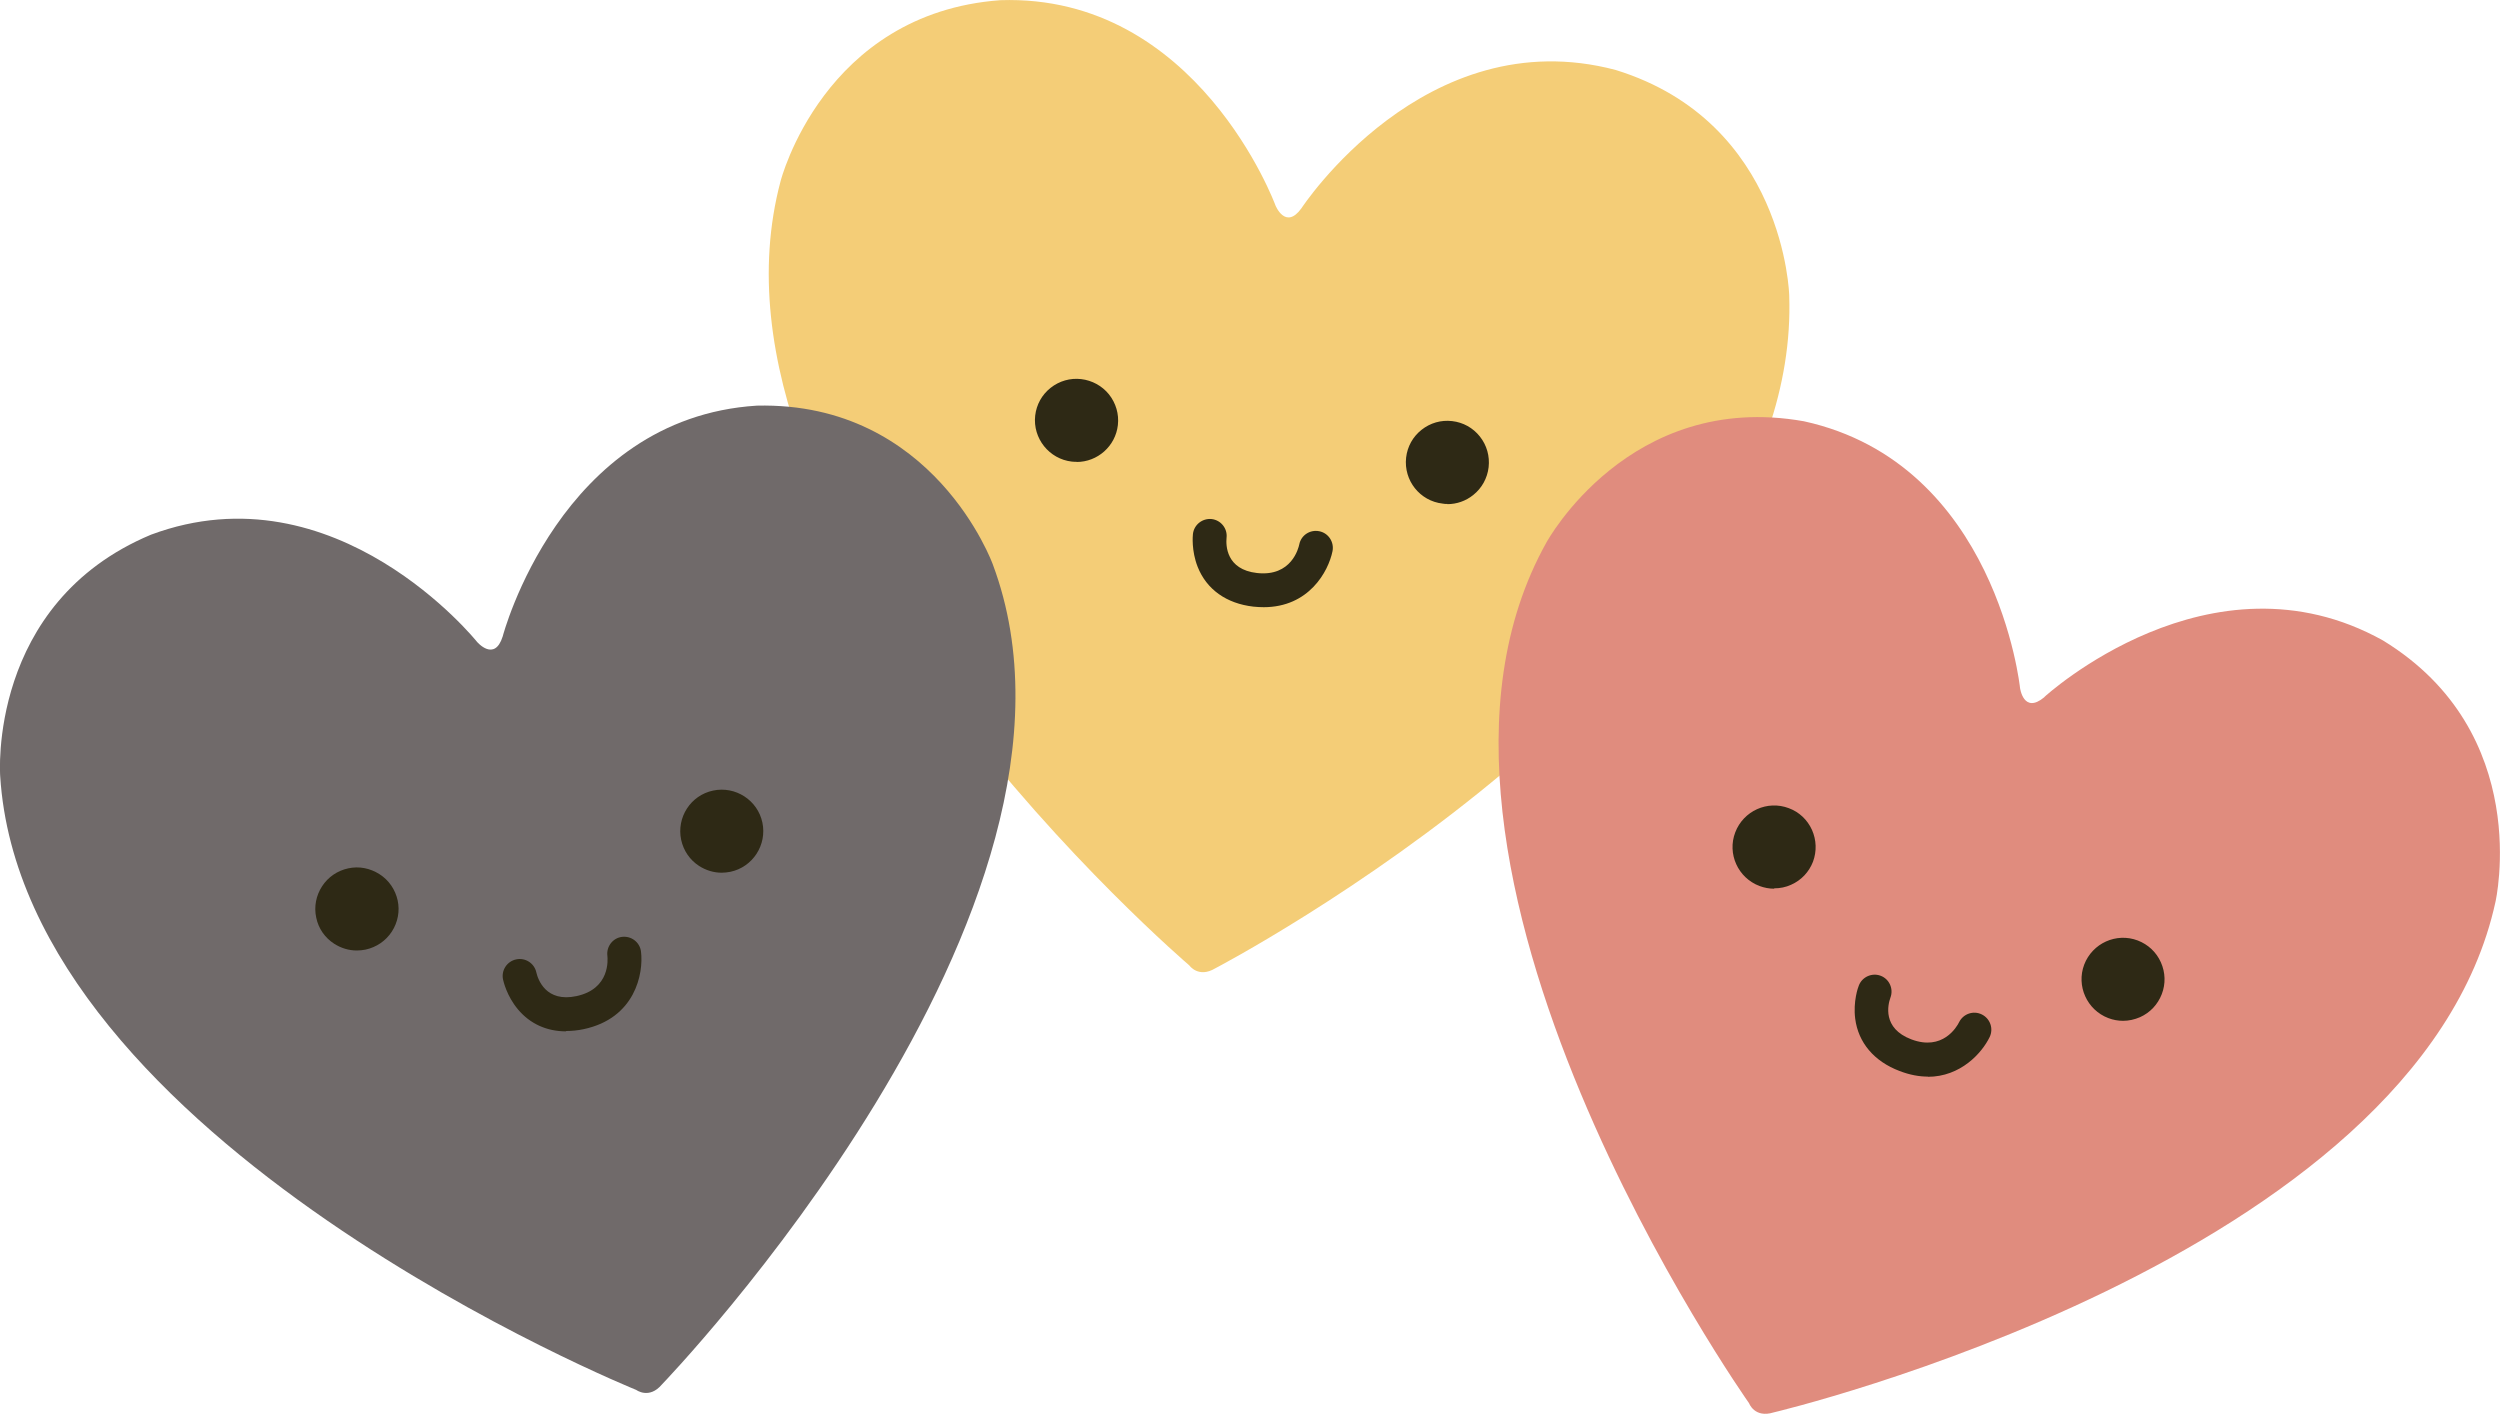
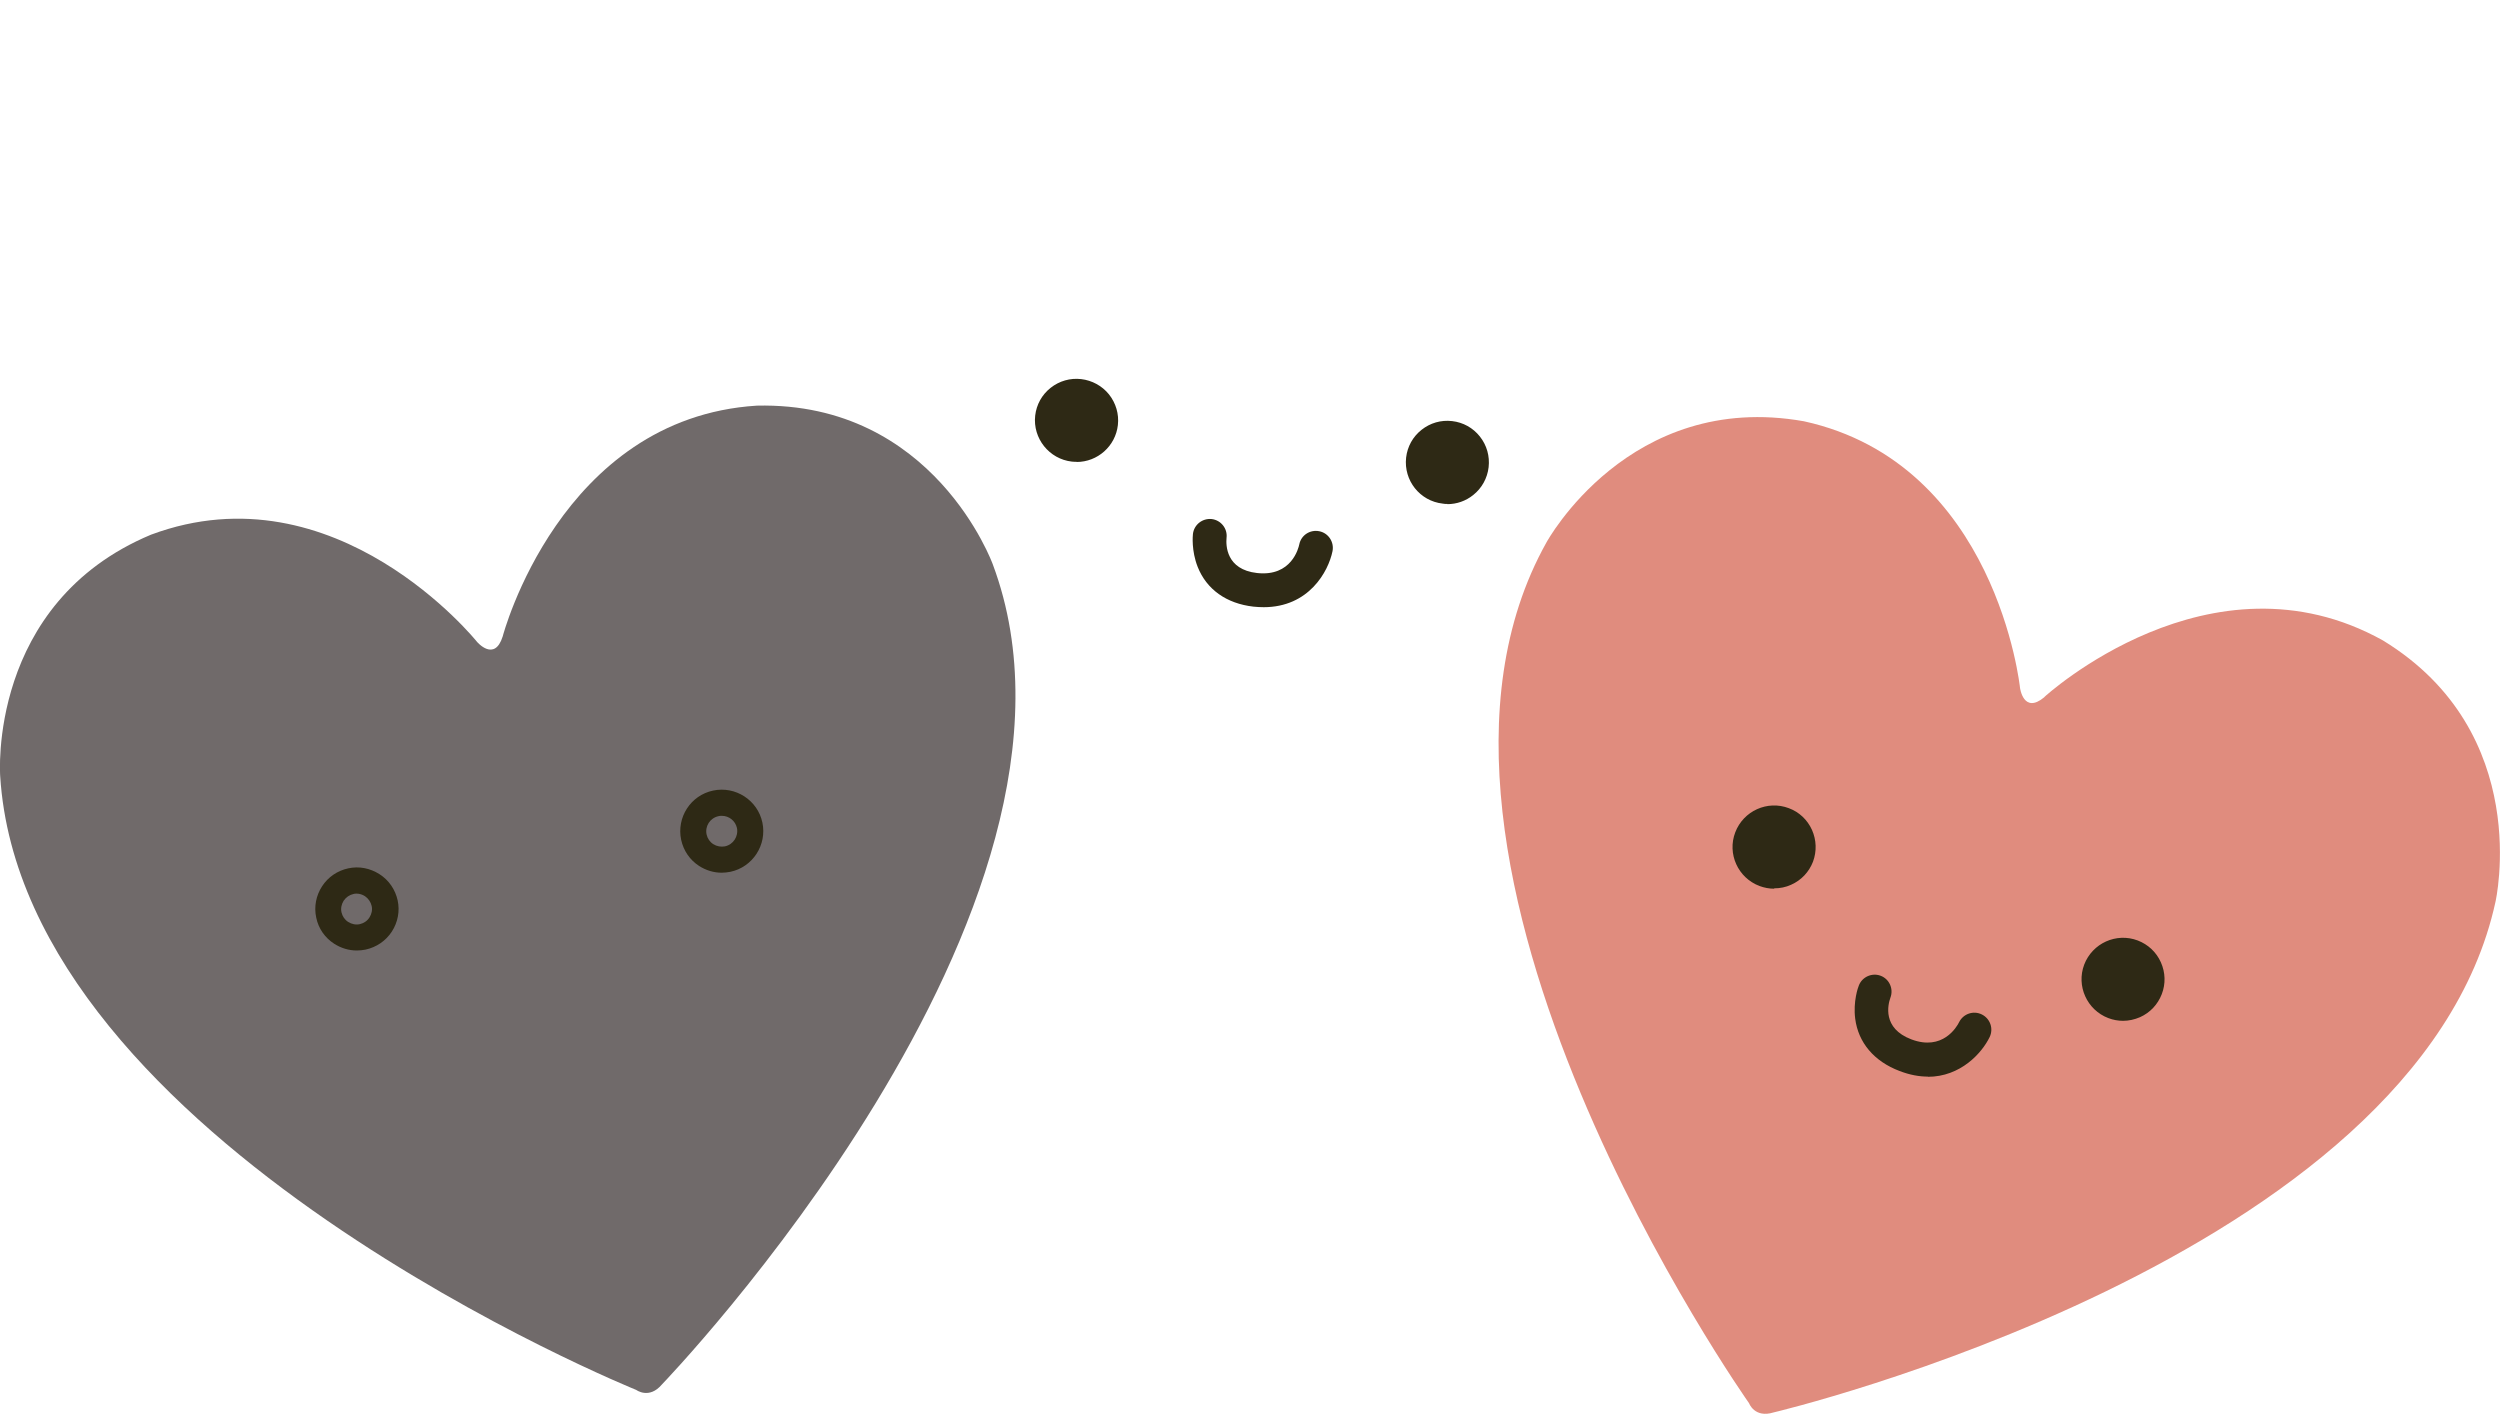
<svg xmlns="http://www.w3.org/2000/svg" id="Calque_2" data-name="Calque 2" width="137.56" height="77.79" viewBox="0 0 137.56 77.79">
  <g id="Calque_1-2" data-name="Calque 1">
    <g>
      <circle cx="18.51" cy="48.59" r="1.78" style="fill: #2e2915;" />
-       <circle cx="41.23" cy="43.27" r="1.78" style="fill: #2e2915;" />
      <path d="m31.63,55.19c-2.54,0-3.92-2.21-3.98-2.3l.54-.33c.06.09,1.4,2.22,3.82,1.98,1.69-.17,2.51-1.33,2.51-3.54h.64c0,3.2-1.68,4.04-3.08,4.18-.15.02-.3.02-.45.02Z" style="fill: #2e2915;" />
      <g>
-         <path d="m71.61,11.46s6.79-10.39,17.29-7.61c9.33,2.88,9.55,12.41,9.55,12.41.7,20.18-31.58,37.02-31.58,37.02-.93.56-1.43-.16-1.43-.16,0,0-27.69-23.64-22.49-43.15,0,0,2.35-9.24,12.09-9.96,10.86-.36,15.14,11.29,15.14,11.29,0,0,.55,1.38,1.43.16Z" style="fill: #f4cd77;" />
        <g>
          <g>
            <path d="m60.8,23.31c-.1.85-.88,1.47-1.74,1.38s-1.48-.88-1.38-1.73.88-1.48,1.74-1.38,1.48.87,1.38,1.74Z" style="fill: #2e2915;" />
            <path d="m59.24,25.41c-.09,0-.17,0-.26-.01-1.25-.14-2.16-1.28-2.02-2.53.07-.61.37-1.15.85-1.53.48-.38,1.08-.55,1.68-.48.6.07,1.15.37,1.53.84.38.48.56,1.08.49,1.69h0c-.13,1.16-1.12,2.03-2.27,2.03Zm0-3.13c-.19,0-.38.06-.53.18-.18.14-.29.34-.32.57-.05.46.28.88.75.94.46.05.89-.29.94-.75.03-.23-.04-.45-.18-.63-.14-.18-.34-.29-.57-.32-.03,0-.07,0-.1,0Z" style="fill: #2e2915;" />
          </g>
          <g>
            <path d="m81.2,25.62c-.1.85-.88,1.48-1.74,1.38s-1.48-.88-1.38-1.73.88-1.48,1.73-1.38,1.48.87,1.38,1.74Z" style="fill: #2e2915;" />
            <path d="m79.64,27.73c-.09,0-.17,0-.26-.02-1.25-.14-2.15-1.27-2.01-2.53.07-.61.37-1.15.85-1.53.48-.38,1.07-.55,1.68-.48.61.07,1.15.37,1.53.85.38.48.55,1.08.48,1.69-.07.6-.37,1.15-.85,1.53-.41.33-.91.5-1.42.5Zm0-3.13c-.19,0-.37.06-.52.18-.18.14-.29.34-.32.57-.05.46.28.88.75.94.23.02.45-.04.63-.18.18-.14.29-.34.31-.56h0c.03-.23-.04-.45-.18-.63s-.34-.29-.57-.31c-.03,0-.06,0-.1,0Z" style="fill: #2e2915;" />
          </g>
          <path d="m69.54,33.41c-.18,0-.37-.01-.57-.03-1.49-.17-2.58-.95-3.07-2.19-.35-.89-.27-1.72-.26-1.81.06-.51.52-.87,1.03-.82.51.06.88.52.82,1.03-.04.41-.03,1.75,1.68,1.94,1.9.21,2.28-1.38,2.32-1.57.1-.51.59-.83,1.1-.73.51.1.83.6.73,1.1-.23,1.12-1.3,3.08-3.79,3.08Z" style="fill: #2e2915;" />
        </g>
      </g>
      <g>
        <path d="m112.49,38.35s9.14-8.4,18.63-3.11c8.33,5.09,6.19,14.39,6.19,14.39-4.3,19.73-39.73,28.09-39.73,28.09-1.04.32-1.34-.51-1.34-.51,0,0-21.01-29.74-11.15-47.36,0,0,4.55-8.38,14.17-6.67,10.61,2.33,11.89,14.67,11.89,14.67,0,0,.19,1.47,1.34.51Z" style="fill: #e08c7e;" />
        <g>
          <g>
            <path d="m99.09,47.17c-.3.8-1.22,1.21-2.02.91s-1.22-1.22-.91-2.02,1.22-1.22,2.02-.91,1.22,1.21.91,2.02Z" style="fill: #2e2915;" />
            <path d="m97.62,48.9c-.27,0-.54-.05-.81-.15-1.18-.45-1.78-1.77-1.33-2.95.45-1.18,1.77-1.78,2.95-1.33.57.21,1.02.64,1.27,1.19.25.56.27,1.18.06,1.75h0c-.22.57-.64,1.02-1.2,1.27-.3.14-.62.2-.94.2Zm0-3.13c-.34,0-.67.21-.8.55-.17.44.06.93.5,1.09.21.08.44.07.65-.02.21-.09.37-.26.45-.47h0c.08-.21.07-.44-.02-.65-.09-.21-.26-.37-.47-.45-.1-.04-.2-.06-.3-.06Z" style="fill: #2e2915;" />
          </g>
          <g>
            <path d="m118.29,54.44c-.3.8-1.21,1.21-2.02.91s-1.21-1.21-.91-2.02,1.21-1.22,2.02-.91,1.22,1.21.91,2.02Z" style="fill: #2e2915;" />
            <path d="m116.82,56.17c-.27,0-.55-.05-.81-.15-1.18-.45-1.77-1.77-1.33-2.94.45-1.18,1.77-1.78,2.95-1.33.57.22,1.02.64,1.27,1.2.25.56.27,1.18.05,1.75h0c-.22.57-.64,1.02-1.2,1.27-.3.13-.62.2-.94.2Zm0-3.13c-.34,0-.67.21-.8.55-.17.44.06.93.49,1.09.21.08.44.07.65-.02.21-.09.37-.26.44-.47h0c.08-.21.07-.45-.02-.65-.09-.21-.26-.36-.47-.45-.1-.04-.2-.05-.3-.05Z" style="fill: #2e2915;" />
          </g>
          <path d="m106.09,59.24c-.48,0-1-.09-1.57-.31-1.4-.53-2.27-1.56-2.44-2.88-.12-.95.16-1.73.2-1.82.18-.48.73-.72,1.2-.54.48.18.72.72.54,1.2-.14.39-.46,1.69,1.15,2.3,1.72.65,2.5-.68,2.63-.95.23-.46.79-.65,1.25-.42.46.23.65.78.43,1.24-.42.87-1.59,2.19-3.41,2.19Z" style="fill: #2e2915;" />
        </g>
      </g>
      <g>
        <path d="m27.66,35.02s3.14-12.01,13.98-12.7c9.76-.23,12.99,8.74,12.99,8.74,7.06,18.92-18.21,45.12-18.21,45.12-.7.83-1.41.3-1.41.3C35.03,76.49,1.27,62.85.01,42.7c0,0-.71-9.51,8.3-13.28,10.18-3.79,17.94,5.9,17.94,5.9,0,0,.96,1.13,1.41-.3Z" style="fill: #706a6a;" />
        <g>
          <g>
-             <path d="m21.17,49.69c.18.84-.37,1.68-1.21,1.86s-1.68-.36-1.86-1.2.36-1.68,1.21-1.86,1.68.36,1.86,1.21Z" style="fill: #2e2915;" />
            <path d="m19.63,52.3c-.44,0-.86-.13-1.24-.37-.51-.33-.87-.84-.99-1.44-.13-.6-.01-1.21.32-1.72.33-.51.84-.86,1.44-.99.6-.13,1.2-.01,1.72.32.52.33.87.85,1,1.44.13.59.01,1.21-.32,1.72-.33.51-.85.86-1.44.99-.16.03-.32.05-.48.05Zm0-3.13c-.06,0-.12,0-.18.02-.22.05-.41.18-.54.37-.12.19-.17.42-.12.64.05.22.18.41.37.53.19.12.42.17.64.12.22-.05.41-.18.53-.37.12-.19.17-.42.12-.63h0c-.05-.22-.18-.41-.37-.54-.14-.09-.3-.14-.46-.14Z" style="fill: #2e2915;" />
          </g>
          <g>
-             <path d="m41.25,45.41c.18.84-.36,1.68-1.21,1.86s-1.68-.36-1.86-1.2.36-1.68,1.2-1.86,1.68.36,1.86,1.21Z" style="fill: #2e2915;" />
            <path d="m39.71,48.02c-.44,0-.86-.13-1.24-.37-.51-.33-.86-.84-.99-1.44-.26-1.23.52-2.45,1.76-2.71,1.23-.26,2.45.53,2.71,1.76h0c.26,1.23-.53,2.45-1.76,2.71-.16.03-.32.05-.48.05Zm0-3.13c-.06,0-.12,0-.18.02-.46.1-.75.55-.65,1.01.05.22.18.41.37.53.19.12.42.16.64.12.46-.1.75-.55.66-1.01-.09-.4-.44-.67-.83-.67Z" style="fill: #2e2915;" />
          </g>
-           <path d="m31.15,56.75c-1.06,0-1.98-.41-2.65-1.21-.62-.74-.8-1.55-.82-1.64-.11-.5.21-1,.72-1.11.5-.11,1,.21,1.11.71.09.4.53,1.67,2.21,1.31,1.87-.4,1.72-2.03,1.7-2.22-.06-.51.3-.98.81-1.04.51-.06.98.3,1.04.81.15,1.21-.32,3.67-3.16,4.27-.33.07-.65.1-.96.1Z" style="fill: #2e2915;" />
        </g>
      </g>
    </g>
  </g>
</svg>